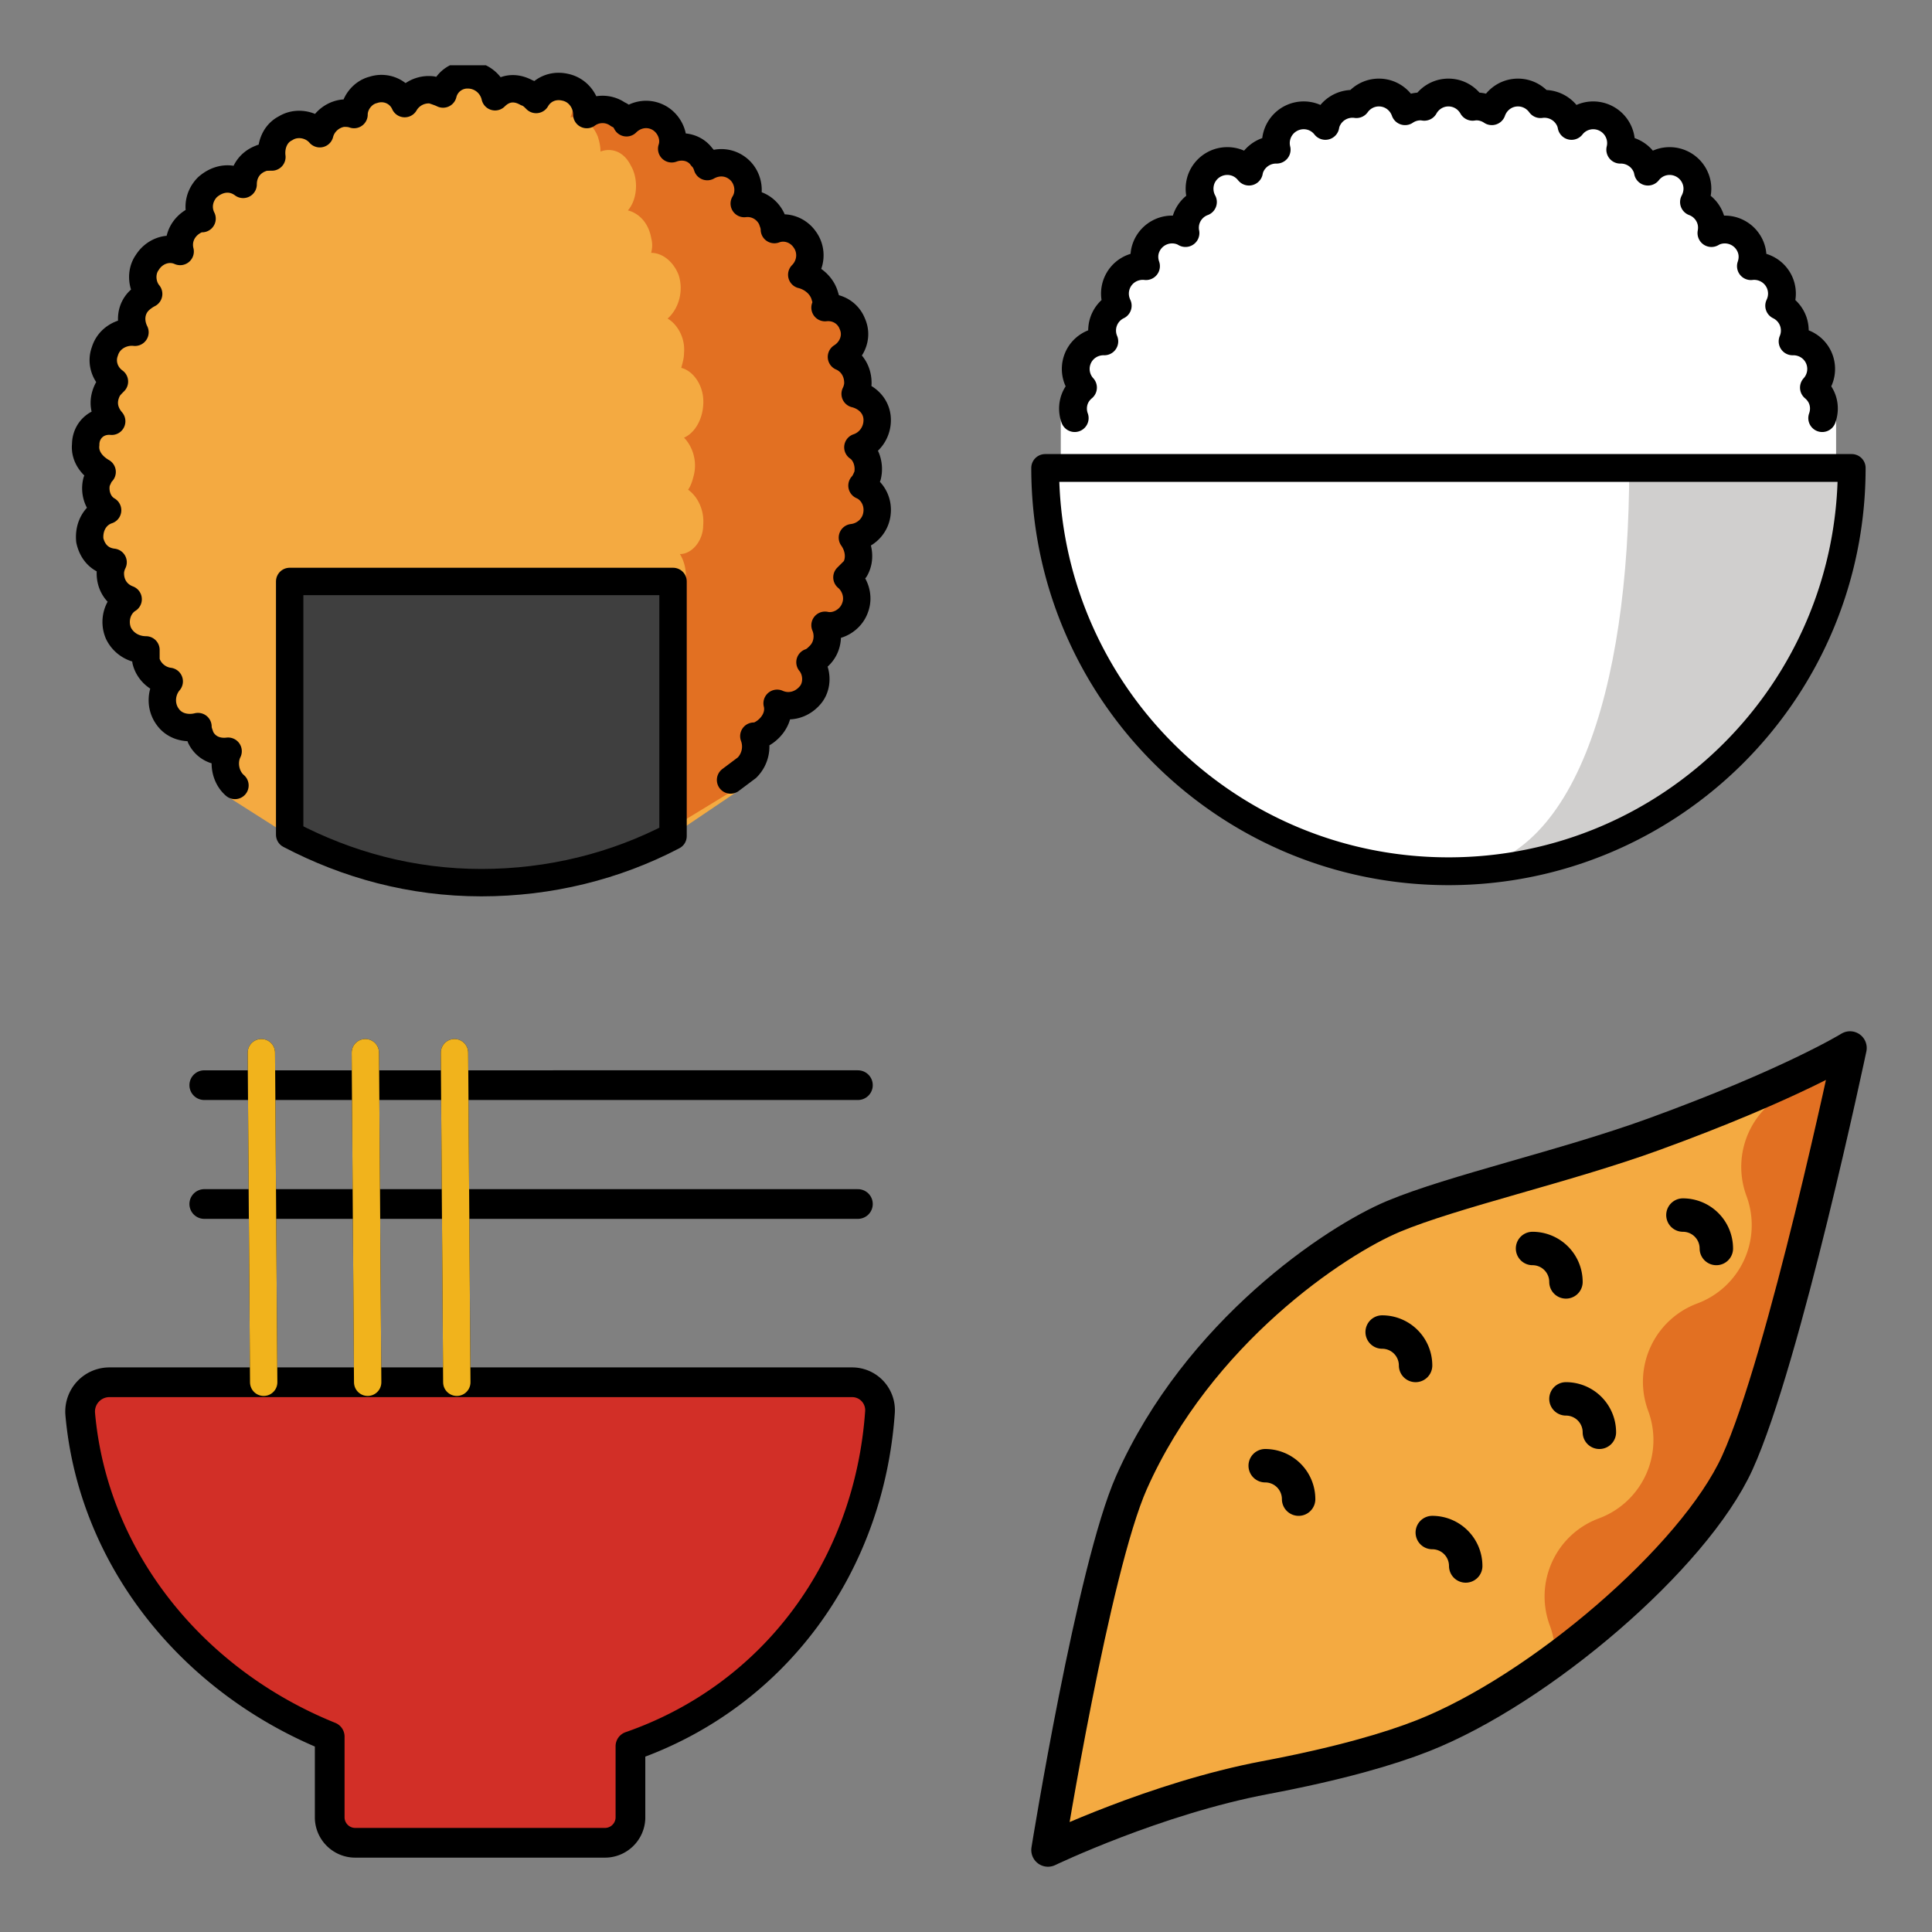
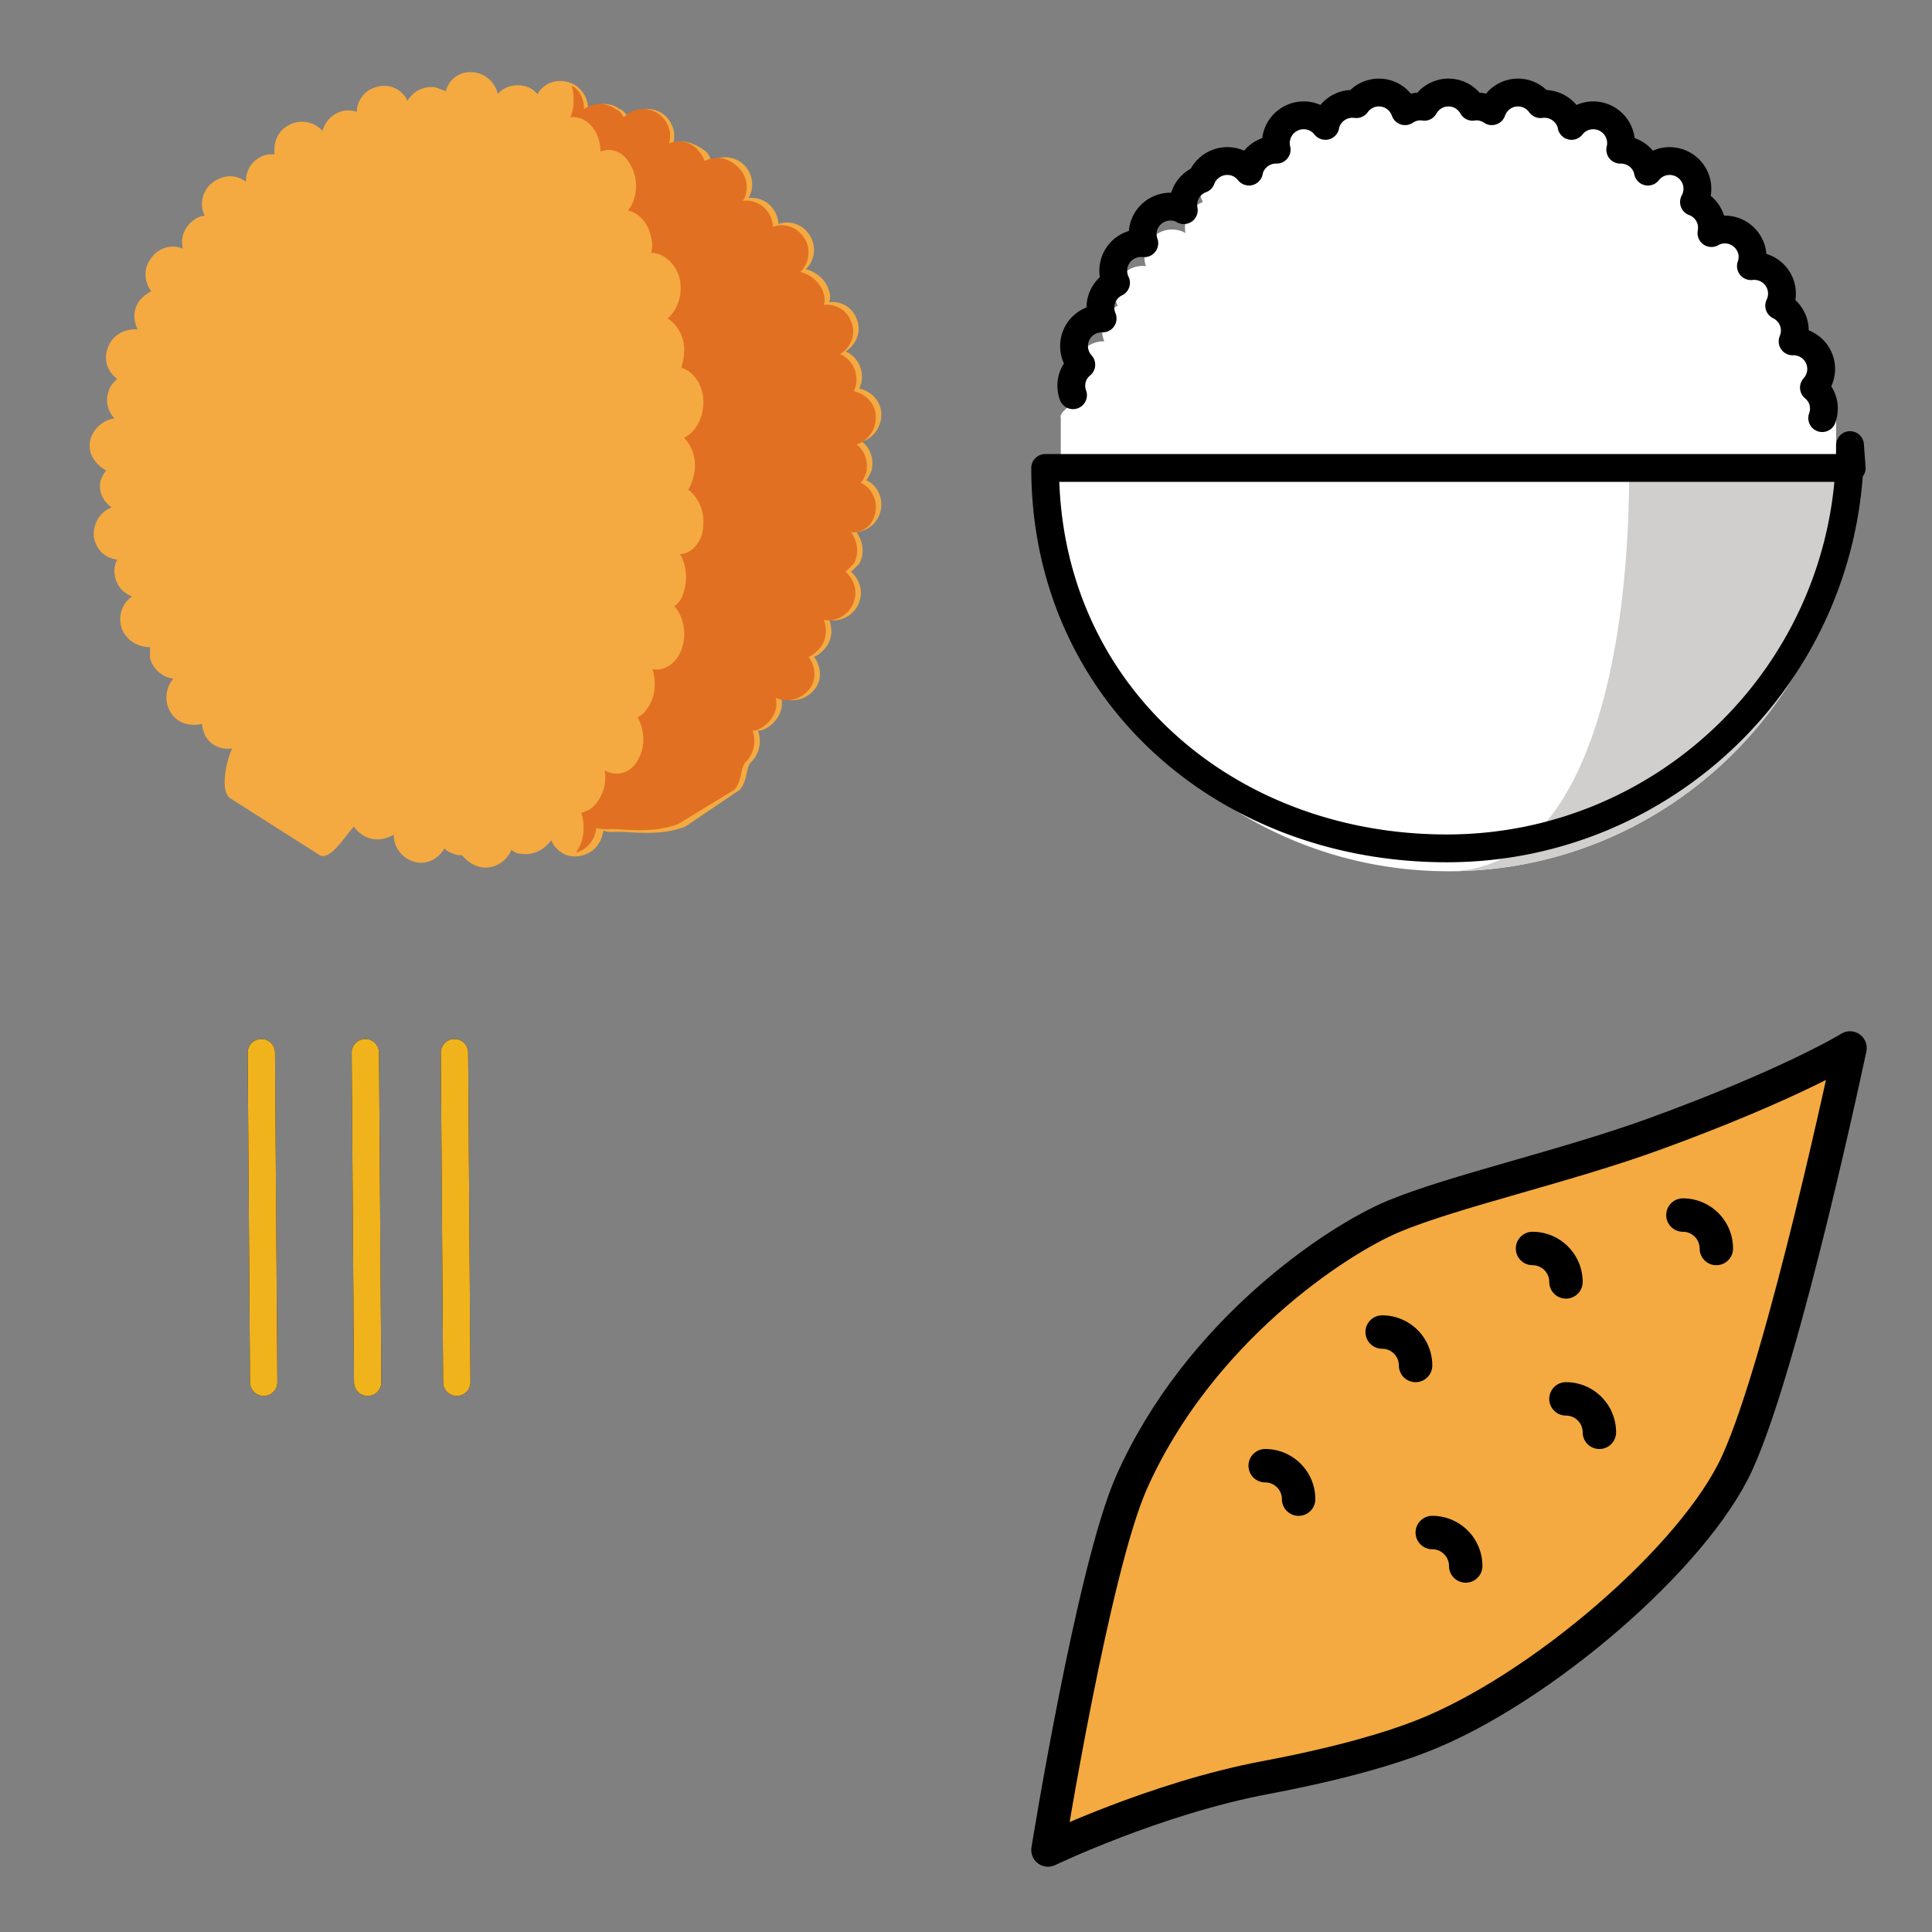
<svg xmlns="http://www.w3.org/2000/svg" xmlns:xlink="http://www.w3.org/1999/xlink" width="148" height="148">
  <rect width="100%" height="100%" fill="#808080" stroke="none" />
  <style>.B{stroke-linejoin:round}.C{stroke-linecap:round}.D{stroke-width:4.167}.E{overflow:visible}.F{stroke:none}.G{fill-rule:nonzero}.H{stroke-width:3.835}</style>
  <g fill="#fff" fill-rule="evenodd" stroke="#000">
    <svg width="64" height="64" x="5" y="5" viewBox="0 0 125.125 127.125">
      <use xlink:href="#A" x="2.083" y="1.042" class="B C" />
      <symbol id="A" class="E">
        <g class="F G">
          <path d="M99.606 109.167c1.25-1.667.833-3.333 1.667-4.167 1.25-1.25 1.667-3.125 1.042-4.792.625 0 1.042-.208 1.667-.625 1.458-1.042 2.292-2.708 1.875-4.375 1.875.833 3.958.208 5.208-1.458 1.042-1.458.833-3.333-.208-4.792.625-.208 1.042-.625 1.458-1.042 1.25-1.25 1.458-3.125.833-4.583 1.875.417 3.958-.833 4.583-2.708.625-1.667 0-3.542-1.25-4.583l1.25-1.25c.833-1.458.625-3.333-.417-4.792 1.875-.208 3.542-1.667 3.75-3.75.208-1.875-.833-3.542-2.292-4.167.417-.417.625-1.042.833-1.458.417-1.667-.208-3.542-1.458-4.375 1.875-.625 3.125-2.5 2.917-4.583-.208-1.875-1.667-3.125-3.333-3.542.208-.417.417-1.042.417-1.667 0-1.875-1.042-3.333-2.5-3.958 1.667-1.042 2.5-3.125 1.667-5-.625-1.667-2.292-2.708-4.167-2.5a2.29 2.29 0 0 0 0-1.667c-.417-1.667-1.875-2.917-3.542-3.333 1.458-1.458 1.667-3.75.417-5.417-1.042-1.458-2.917-2.083-4.583-1.458 0-.625-.208-1.042-.417-1.667-.833-1.667-2.5-2.5-4.167-2.292 1.042-1.667.625-3.958-.833-5.208s-3.333-1.25-4.792-.417c-.208-.625-.417-1.042-.833-1.458-1.667-1.25-3.333-1.875-5-1.25.625-1.875-.417-3.958-2.083-4.792s-3.542-.417-4.792.833c-.208-.417-.625-1.042-1.25-1.25-1.427-1.042-3.365-1.042-4.792 0 0-1.875-1.25-3.75-3.333-4.167-1.875-.417-3.542.417-4.375 1.875-.417-.417-.833-.833-1.458-1.042-1.667-.625-3.542-.208-4.583 1.042A4.26 4.26 0 0 0 58.565 0a3.81 3.81 0 0 0-3.75 2.917c-.417-.208-1.042-.417-1.667-.625a4.23 4.23 0 0 0-4.167 2.083c-.833-1.875-2.917-2.708-4.792-2.083-1.667.417-2.917 2.083-2.917 3.75-.625-.208-1.042-.208-1.667-.208-1.667.208-3.125 1.458-3.542 3.125-1.25-1.458-3.542-1.875-5.208-.833-1.667.833-2.292 2.708-2.083 4.375-.625 0-1.25 0-1.667.208-1.667.625-2.708 2.083-2.708 3.958-1.667-1.25-3.75-1.042-5.417.417-1.25 1.25-1.667 3.125-.833 4.792-.625 0-1.042.208-1.667.625-1.458 1.042-2.083 2.708-1.667 4.375-1.875-.833-3.958 0-5 1.667-1.042 1.458-.833 3.542.208 4.792a6.33 6.33 0 0 0-1.458 1.042c-1.25 1.25-1.458 3.125-.625 4.792-1.875-.208-3.958.833-4.583 2.917-.625 1.667 0 3.542 1.458 4.583-.417.417-.833.833-1.042 1.25-.833 1.667-.625 3.333.625 4.792-1.875.208-3.542 1.875-3.75 3.75s1.042 3.333 2.5 4.167c-.417.417-.625 1.042-.833 1.458-.417 1.458.208 3.125 1.667 4.167-1.875.625-2.917 2.708-2.708 4.583.417 1.875 1.667 3.125 3.542 3.333-.208.417-.417 1.042-.417 1.667 0 1.875 1.042 3.333 2.708 3.958-1.665 1.04-2.29 3.331-1.457 5.206.833 1.667 2.5 2.5 4.167 2.5v1.667c.417 1.667 1.875 2.917 3.542 3.125-1.25 1.458-1.458 3.75-.208 5.417 1.042 1.458 2.917 1.875 4.583 1.458 0 .625.208 1.042.417 1.667.833 1.667 2.5 2.292 4.167 2.083-.833 1.667-1.875 6.25-.417 7.5l13.75 8.75c1.667.833 3.958-3.125 5.208-4.375.208.417.625.833 1.25 1.25 1.458 1.042 3.333.833 4.792 0 0 2.083 1.458 3.75 3.333 4.167s3.542-.625 4.375-2.083c.417.417.833.625 1.458.833.417.208.833.208 1.25.208.833 1.042 2.083 1.875 3.542 1.875 1.875 0 3.333-1.25 3.958-2.708.417.417 1.042.625 1.667.625 1.667.208 3.333-.625 4.375-2.083.833 1.875 2.708 2.917 4.792 2.292 1.667-.417 2.917-1.875 3.125-3.75.625.208 1.042.208 1.667.208 1.875-.208 6.667.833 10.833-.833l8.333-5.625z" fill="#f4aa41" />
          <path d="M120.231 66.667c.208-1.875-.833-3.542-2.292-4.167.417-.417.625-1.042.833-1.458.417-1.667-.208-3.542-1.458-4.375 1.875-.625 3.125-2.5 2.917-4.583-.208-1.875-1.667-3.125-3.333-3.542.208-.417.417-1.042.417-1.667 0-1.875-1.042-3.333-2.5-3.958 1.667-1.042 2.5-3.125 1.667-5-.625-1.667-2.292-2.708-4.167-2.5a2.29 2.29 0 0 0 0-1.667c-.417-1.667-1.875-2.917-3.542-3.333 1.458-1.458 1.667-3.75.417-5.417-1.042-1.458-2.917-2.083-4.583-1.458 0-.625-.208-1.042-.417-1.667-.833-1.667-2.5-2.5-4.167-2.292 1.042-1.667.625-3.958-.833-5.208-1.458-1.458-3.542-1.667-5-.833-.208-.625-.417-1.042-.833-1.458-1.042-1.458-2.917-1.875-4.583-1.25.625-1.875-.417-3.958-2.083-4.792s-3.542-.417-4.792.833c-.208-.417-.625-1.042-1.25-1.25-1.427-1.042-3.365-1.042-4.792 0 0-1.458-.625-2.917-1.875-3.542.417 1.458.417 3.333-.208 4.792 1.667-.208 3.333.833 4.167 2.917.208.625.417 1.458.417 2.292 1.667-.625 3.542 0 4.583 2.083 1.25 2.083 1.042 5.208-.417 6.875 1.667.417 3.125 1.875 3.542 4.167.208.833.208 1.458 0 2.292 1.667 0 3.333 1.25 4.167 3.333.833 2.5 0 5.208-1.667 6.667 1.458.833 2.708 2.917 2.5 5.208 0 .833-.208 1.458-.417 2.292 1.667.417 3.125 2.292 3.333 4.583.208 2.708-1.042 5.208-2.917 6.042 1.25 1.25 2.083 3.542 1.458 5.833-.208.833-.417 1.458-.833 2.083 1.458 1.042 2.5 3.125 2.292 5.417 0 2.292-1.667 4.375-3.542 4.375 1.042 1.667 1.25 4.167.417 6.25a3.24 3.24 0 0 1-1.25 1.667c1.25 1.458 1.875 3.75 1.25 6.042-.625 2.5-2.708 3.958-4.583 3.542.625 2.083.417 4.375-.833 6.042-.417.625-.833 1.042-1.458 1.25 1.042 1.875 1.25 4.375.208 6.25-1.042 2.292-3.333 2.917-5.208 1.875.417 2.083-.417 4.375-1.875 5.625-.417.417-1.042.625-1.667.833.625 2.083.417 4.375-.833 6.042 1.667-.417 2.917-1.875 3.125-3.75.625.208 1.042.208 1.667.208 1.875-.208 6.667.833 10.833-.833l8.542-5.208c1.25-1.667.833-3.333 1.667-4.167 1.25-1.25 1.667-3.125 1.042-4.792.625 0 1.042-.208 1.667-.625 1.458-1.042 2.292-2.708 1.875-4.375 1.875.833 3.958.208 5.208-1.458 1.042-1.458.833-3.333-.208-4.792.625-.208 1.042-.625 1.458-1.042 1.25-1.25 1.458-3.125.833-4.583 1.875.417 3.958-.833 4.583-2.708.625-1.667 0-3.542-1.25-4.583l1.25-1.25c.833-1.458.625-3.333-.417-4.792 1.875.208 3.542-1.25 3.75-3.333z" fill="#e27022" />
          <use xlink:href="#B" fill="#3f3f3f" />
        </g>
        <g fill="none" class="B C D">
-           <path d="M98.148 107.709l2.5-1.875c1.25-1.25 1.667-3.125 1.042-4.792.625 0 1.042-.208 1.667-.625 1.458-1.042 2.292-2.708 1.875-4.375 1.875.833 3.958.208 5.208-1.458 1.042-1.458.833-3.542-.208-4.792.625-.208 1.042-.625 1.458-1.042 1.25-1.25 1.458-3.125.833-4.583 1.875.417 3.958-.833 4.583-2.708.625-1.667 0-3.542-1.25-4.583l1.25-1.25c.833-1.458.625-3.333-.417-4.792 1.875-.208 3.542-1.667 3.75-3.75.208-1.875-.833-3.542-2.292-4.167.417-.417.625-1.042.833-1.458.417-1.667-.208-3.542-1.458-4.375 1.875-.625 3.125-2.5 2.917-4.583-.208-1.875-1.667-3.125-3.333-3.542.208-.417.417-1.042.417-1.667 0-1.875-1.042-3.333-2.5-3.958 1.667-1.042 2.5-3.125 1.667-5-.625-1.667-2.292-2.708-4.167-2.5a2.29 2.29 0 0 0 0-1.667c-.417-1.667-1.875-2.917-3.542-3.333 1.458-1.458 1.667-3.75.417-5.417-1.042-1.458-2.917-2.083-4.583-1.458 0-.625-.208-1.042-.417-1.667-.833-1.667-2.5-2.5-4.167-2.292 1.042-1.667.625-3.958-.833-5.208s-3.333-1.25-4.792-.417c-.208-.625-.417-1.042-.833-1.458-1.042-1.458-2.917-1.875-4.583-1.25.625-1.875-.417-3.958-2.083-4.792s-3.542-.417-4.792.833c-.208-.417-.625-1.042-1.25-1.25-1.427-1.042-3.364-1.042-4.792 0 0-1.875-1.25-3.75-3.333-4.167-1.875-.417-3.542.417-4.375 1.875-.417-.417-.833-.833-1.458-1.042-1.875-1.042-3.542-.625-4.792.625-.417-1.875-2.083-3.333-4.167-3.333-1.777-.021-3.332 1.189-3.75 2.917-.417-.208-1.042-.417-1.667-.625a4.23 4.23 0 0 0-4.167 2.083c-.833-1.875-2.917-2.708-4.792-2.083-1.667.417-2.917 2.083-2.917 3.75-.625-.208-1.042-.208-1.667-.208-1.667.208-3.125 1.458-3.542 3.125-1.25-1.458-3.542-1.875-5.208-.833-1.667.833-2.292 2.708-2.083 4.375-.625 0-1.25 0-1.667.208-1.667.625-2.708 2.083-2.708 3.958-1.667-1.25-3.75-1.042-5.417.417-1.25 1.25-1.667 3.125-.833 4.792-.625 0-1.042.208-1.667.625-1.458 1.042-2.083 2.708-1.667 4.375-1.875-.833-3.958 0-5 1.667-1.042 1.458-.833 3.542.208 4.792-.533.276-1.024.627-1.458 1.042-1.25 1.25-1.458 3.125-.625 4.792-1.875-.208-3.958.833-4.583 2.917-.625 1.667 0 3.542 1.458 4.583-.417.417-.833.833-1.042 1.25-.833 1.667-.625 3.333.625 4.792-2.289-.21-3.956 1.457-3.956 3.54-.208 1.875 1.042 3.333 2.5 4.167-.417.417-.625 1.042-.833 1.458-.417 1.667.208 3.542 1.667 4.375-1.875.625-2.917 2.5-2.708 4.583.417 1.875 1.667 3.125 3.542 3.333-.208.417-.417 1.042-.417 1.667 0 1.875 1.042 3.333 2.708 3.958-1.667 1.042-2.292 3.333-1.458 5.208.833 1.667 2.5 2.5 4.167 2.5v1.667c.417 1.667 1.875 2.917 3.542 3.125-1.25 1.458-1.458 3.75-.208 5.417 1.042 1.458 2.917 1.875 4.583 1.458 0 .625.208 1.042.417 1.667.833 1.667 2.5 2.292 4.167 2.083-.833 1.667-.417 3.958 1.042 5.208" />
          <use xlink:href="#B" />
        </g>
      </symbol>
      <defs>
-         <path id="B" d="M89.397 116.25c-8.75 4.583-18.75 7.083-29.167 7.083-10.625 0-20.417-2.708-29.167-7.292V77.5h58.333v38.75z" />
-       </defs>
+         </defs>
    </svg>
    <svg width="64" height="64" x="79" y="5" viewBox="0 0 125.167 121.167">
      <use xlink:href="#C" x="2.083" y="2.083" class="B C" />
      <symbol id="C" class="E">
        <g class="F G">
          <path d="M2.338 56.25v-7.471c-.321-.896 1.725-1.89 2.083-2.848.263-.7.704-1.25 1.242-1.723-1.046-1.146-1.364-2.78-.825-4.235.64-1.715 2.292-2.74 4.021-2.692a4.15 4.15 0 0 1 2.008-5.342c-.471-.985-.562-2.152-.154-3.256.675-1.794 2.486-2.896 4.39-2.671-.324-.898-.322-1.881.006-2.777a4.17 4.17 0 0 1 5.358-2.45c.198.073.375.173.552.271-.136-.723-.098-1.486.177-2.223.423-1.124 1.312-2.009 2.438-2.427-.552-1.042-.692-2.256-.254-3.429.529-1.401 1.77-2.41 3.249-2.643a4.17 4.17 0 0 1 3.905 1.516c.042-.198.083-.417.156-.594.635-1.702 2.292-2.708 3.99-2.694a4.14 4.14 0 0 1 .144-2.433 4.17 4.17 0 0 1 5.358-2.45 4.13 4.13 0 0 1 1.798 1.323c.036-.202.087-.4.154-.594a4.17 4.17 0 0 1 4.492-2.667C47.402.65 48.66.001 50 0c1.819 0 3.348 1.173 3.917 2.798.667-.45 1.469-.715 2.333-.715.208 0 .369.031.548.054C57.513.869 58.854 0 60.417 0c1.505.003 2.89.821 3.619 2.138l.548-.054c.865 0 1.667.265 2.333.715C67.485 1.173 69.015 0 70.833 0c1.396 0 2.619.692 3.375 1.74 1.938-.276 3.807.833 4.492 2.667a3.87 3.87 0 0 1 .154.594c.466-.598 1.088-1.056 1.798-1.323a4.17 4.17 0 0 1 5.358 2.45 4.14 4.14 0 0 1 .144 2.433 4.18 4.18 0 0 1 3.99 2.694c.073.198.115.417.156.594.458-.573 1.058-1.046 1.796-1.323a4.17 4.17 0 0 1 5.358 2.45c.417 1.173.298 2.408-.254 3.429 1.126.418 2.015 1.303 2.438 2.427a4.14 4.14 0 0 1 .177 2.223c.179-.1.354-.2.552-.271a4.17 4.17 0 0 1 5.358 2.45 4.06 4.06 0 0 1 .006 2.777c1.865-.217 3.702.833 4.39 2.671a4.17 4.17 0 0 1-.154 3.256c.925.452 1.667 1.237 2.079 2.279.368.992.343 2.088-.071 3.063 1.733-.048 3.383.979 4.021 2.692.539 1.455.221 3.089-.825 4.235a4.13 4.13 0 0 1 1.242 1.723c.354.958 2.402 1.954 2.083 2.848v7.473m2.337 0c0 33.367-27.048 60.417-60.417 60.417S0 89.617 0 56.25h120.833z" />
          <path d="M87.5 56.25c0 33.367-8.333 60.417-27.083 60.417 33.369 0 60.417-27.05 60.417-60.417H87.5z" fill="#d0cfce" />
        </g>
-         <path d="M116.413 48.779c.321-.896.358-1.89.002-2.848-.262-.7-.704-1.271-1.242-1.723 1.046-1.146 1.364-2.78.825-4.235-.64-1.715-2.292-2.74-4.021-2.692.414-.974.439-2.07.071-3.063a4.15 4.15 0 0 0-2.079-2.279c.471-.985.563-2.152.154-3.256-.687-1.833-2.525-2.889-4.39-2.671.302-.875.344-1.842-.006-2.777a4.17 4.17 0 0 0-5.358-2.45c-.198.073-.375.173-.552.271.135-.723.098-1.486-.177-2.223-.423-1.124-1.312-2.009-2.437-2.427.552-1.042.692-2.256.254-3.429a4.17 4.17 0 0 0-5.358-2.45c-.74.277-1.34.75-1.796 1.323-.042-.198-.083-.417-.156-.594-.635-1.702-2.271-2.729-3.99-2.694a4.14 4.14 0 0 0-.144-2.433 4.17 4.17 0 0 0-5.358-2.45c-.71.267-1.332.725-1.798 1.323-.036-.202-.087-.4-.154-.594a4.17 4.17 0 0 0-4.492-2.667C73.453.692 72.23 0 70.834 0c-1.819 0-3.348 1.173-3.917 2.798-.667-.45-1.469-.715-2.333-.715-.208 0-.369.031-.548.054C63.323.869 61.98 0 60.417 0s-2.906.869-3.619 2.138c-.179-.023-.34-.054-.548-.054-.864 0-1.667.265-2.333.715C53.348 1.173 51.819 0 50 0c-1.396 0-2.619.692-3.375 1.74-1.938-.276-3.807.833-4.492 2.667A3.87 3.87 0 0 0 41.98 5c-.466-.598-1.088-1.056-1.798-1.323a4.17 4.17 0 0 0-5.358 2.45 4.14 4.14 0 0 0-.144 2.433 4.18 4.18 0 0 0-3.99 2.694c-.073.198-.115.396-.156.594-.458-.573-1.058-1.046-1.796-1.323a4.17 4.17 0 0 0-5.358 2.45c-.417 1.173-.298 2.408.254 3.429a4.14 4.14 0 0 0-2.437 2.427 4.14 4.14 0 0 0-.177 2.223c-.179-.1-.354-.2-.552-.271a4.17 4.17 0 0 0-5.358 2.45c-.35.938-.308 1.904-.006 2.777-1.865-.217-3.702.833-4.39 2.671-.41 1.104-.317 2.271.154 3.256a4.14 4.14 0 0 0-2.079 2.279c-.368.992-.343 2.088.071 3.063-1.733-.048-3.383.979-4.021 2.692-.539 1.455-.221 3.089.825 4.235-.537.45-.979 1.021-1.242 1.723a4.13 4.13 0 0 0 .002 2.848m116.409 7.473c0 33.367-27.048 60.417-60.417 60.417S0 89.617 0 56.25h120.833z" fill="none" class="B C D" />
+         <path d="M116.413 48.779c.321-.896.358-1.89.002-2.848-.262-.7-.704-1.271-1.242-1.723 1.046-1.146 1.364-2.78.825-4.235-.64-1.715-2.292-2.74-4.021-2.692.414-.974.439-2.07.071-3.063a4.15 4.15 0 0 0-2.079-2.279c.471-.985.563-2.152.154-3.256-.687-1.833-2.525-2.889-4.39-2.671.302-.875.344-1.842-.006-2.777a4.17 4.17 0 0 0-5.358-2.45c-.198.073-.375.173-.552.271.135-.723.098-1.486-.177-2.223-.423-1.124-1.312-2.009-2.437-2.427.552-1.042.692-2.256.254-3.429a4.17 4.17 0 0 0-5.358-2.45c-.74.277-1.34.75-1.796 1.323-.042-.198-.083-.417-.156-.594-.635-1.702-2.271-2.729-3.99-2.694a4.14 4.14 0 0 0-.144-2.433 4.17 4.17 0 0 0-5.358-2.45c-.71.267-1.332.725-1.798 1.323-.036-.202-.087-.4-.154-.594a4.17 4.17 0 0 0-4.492-2.667C73.453.692 72.23 0 70.834 0c-1.819 0-3.348 1.173-3.917 2.798-.667-.45-1.469-.715-2.333-.715-.208 0-.369.031-.548.054C63.323.869 61.98 0 60.417 0s-2.906.869-3.619 2.138c-.179-.023-.34-.054-.548-.054-.864 0-1.667.265-2.333.715C53.348 1.173 51.819 0 50 0c-1.396 0-2.619.692-3.375 1.74-1.938-.276-3.807.833-4.492 2.667A3.87 3.87 0 0 0 41.98 5c-.466-.598-1.088-1.056-1.798-1.323a4.17 4.17 0 0 0-5.358 2.45 4.14 4.14 0 0 0-.144 2.433 4.18 4.18 0 0 0-3.99 2.694c-.073.198-.115.396-.156.594-.458-.573-1.058-1.046-1.796-1.323a4.17 4.17 0 0 0-5.358 2.45a4.14 4.14 0 0 0-2.437 2.427 4.14 4.14 0 0 0-.177 2.223c-.179-.1-.354-.2-.552-.271a4.17 4.17 0 0 0-5.358 2.45c-.35.938-.308 1.904-.006 2.777-1.865-.217-3.702.833-4.39 2.671-.41 1.104-.317 2.271.154 3.256a4.14 4.14 0 0 0-2.079 2.279c-.368.992-.343 2.088.071 3.063-1.733-.048-3.383.979-4.021 2.692-.539 1.455-.221 3.089.825 4.235-.537.45-.979 1.021-1.242 1.723a4.13 4.13 0 0 0 .002 2.848m116.409 7.473c0 33.367-27.048 60.417-60.417 60.417S0 89.617 0 56.25h120.833z" fill="none" class="B C D" />
      </symbol>
    </svg>
    <svg width="64" height="64" x="5" y="79" viewBox="0 0 117.167 115.001">
      <use xlink:href="#D" x="2.083" y="1.918" class="B C" />
      <symbol id="D" class="E">
        <use xlink:href="#E" fill="#d22f27" class="F G" />
        <g fill="none" class="C">
          <g class="B">
-             <path d="M109.078 21.223H17.411m91.667-16.667H17.411" class="D" />
            <use xlink:href="#F" class="H" />
          </g>
          <use xlink:href="#E" stroke-linejoin="miter" class="D" />
          <use xlink:href="#F" stroke="#f1b31c" class="B H" />
        </g>
      </symbol>
      <defs>
-         <path id="E" d="M112.174 50.396c.072-1.08-.308-2.142-1.047-2.933s-1.774-1.24-2.857-1.24H4.117a4.11 4.11 0 0 0-4.104 4.44c1.785 20.271 15.688 37.467 34.99 45.258v11.431c.07 1.967 1.714 3.509 3.681 3.454h34.813c1.968.055 3.611-1.487 3.681-3.454V97.265c20.233-7.038 33.479-25.229 34.996-46.867z" />
        <path id="F" d="M52.5 0l.327 46.223M40 0l.327 46.223M25.417 0l.327 46.223" />
      </defs>
    </svg>
    <svg width="64" height="64" x="79" y="79" viewBox="0 0 104.167 104.167">
      <use xlink:href="#G" x="2.083" y="2.083" class="B C" />
      <symbol id="G" class="E">
        <g class="F G">
          <use xlink:href="#H" fill="#f4aa41" />
-           <path d="M98.282.971c-1.173 1.806-2.89 3.281-5.062 4.092a10.42 10.42 0 0 0-6.127 13.396 10.42 10.42 0 0 1-6.129 13.392c-2.589.964-4.69 2.916-5.839 5.429s-1.254 5.378-.29 7.967a10.42 10.42 0 0 1-6.125 13.396c-5.417 2.004-8.14 8-6.129 13.396.499 1.345.714 2.78.629 4.213 10.029-7.365 19.267-16.902 22.733-24.51C91.804 38.863 100 0 100 0s-.569.35-1.719.971z" fill="#e27022" />
        </g>
        <g fill="none" class="B C D">
          <use xlink:href="#H" />
          <path d="M79.166 20.833A4.17 4.17 0 0 1 83.333 25m-22.917 0a4.17 4.17 0 0 1 4.167 4.167m0 14.583a4.17 4.17 0 0 1 4.167 4.167m-27.083-12.5a4.17 4.17 0 0 1 4.167 4.167m2.083 20.833a4.17 4.17 0 0 1 4.167 4.167m-25-12.5a4.17 4.17 0 0 1 4.167 4.167" />
        </g>
      </symbol>
      <defs>
        <path id="H" d="M43.056 21.008c-7.202 3.013-24.306 14.408-32.639 33.158C5.646 64.904 0 100 0 100s13.417-6.448 27.083-9.027c9.202-1.737 15.475-3.579 19.619-5.208 14.583-5.729 33.854-22.223 39.235-34.029C91.804 38.863 100 0 100 0s-7.292 4.513-24.479 10.763c-11.004 4-25 7.119-32.465 10.244z" />
      </defs>
    </svg>
  </g>
</svg>